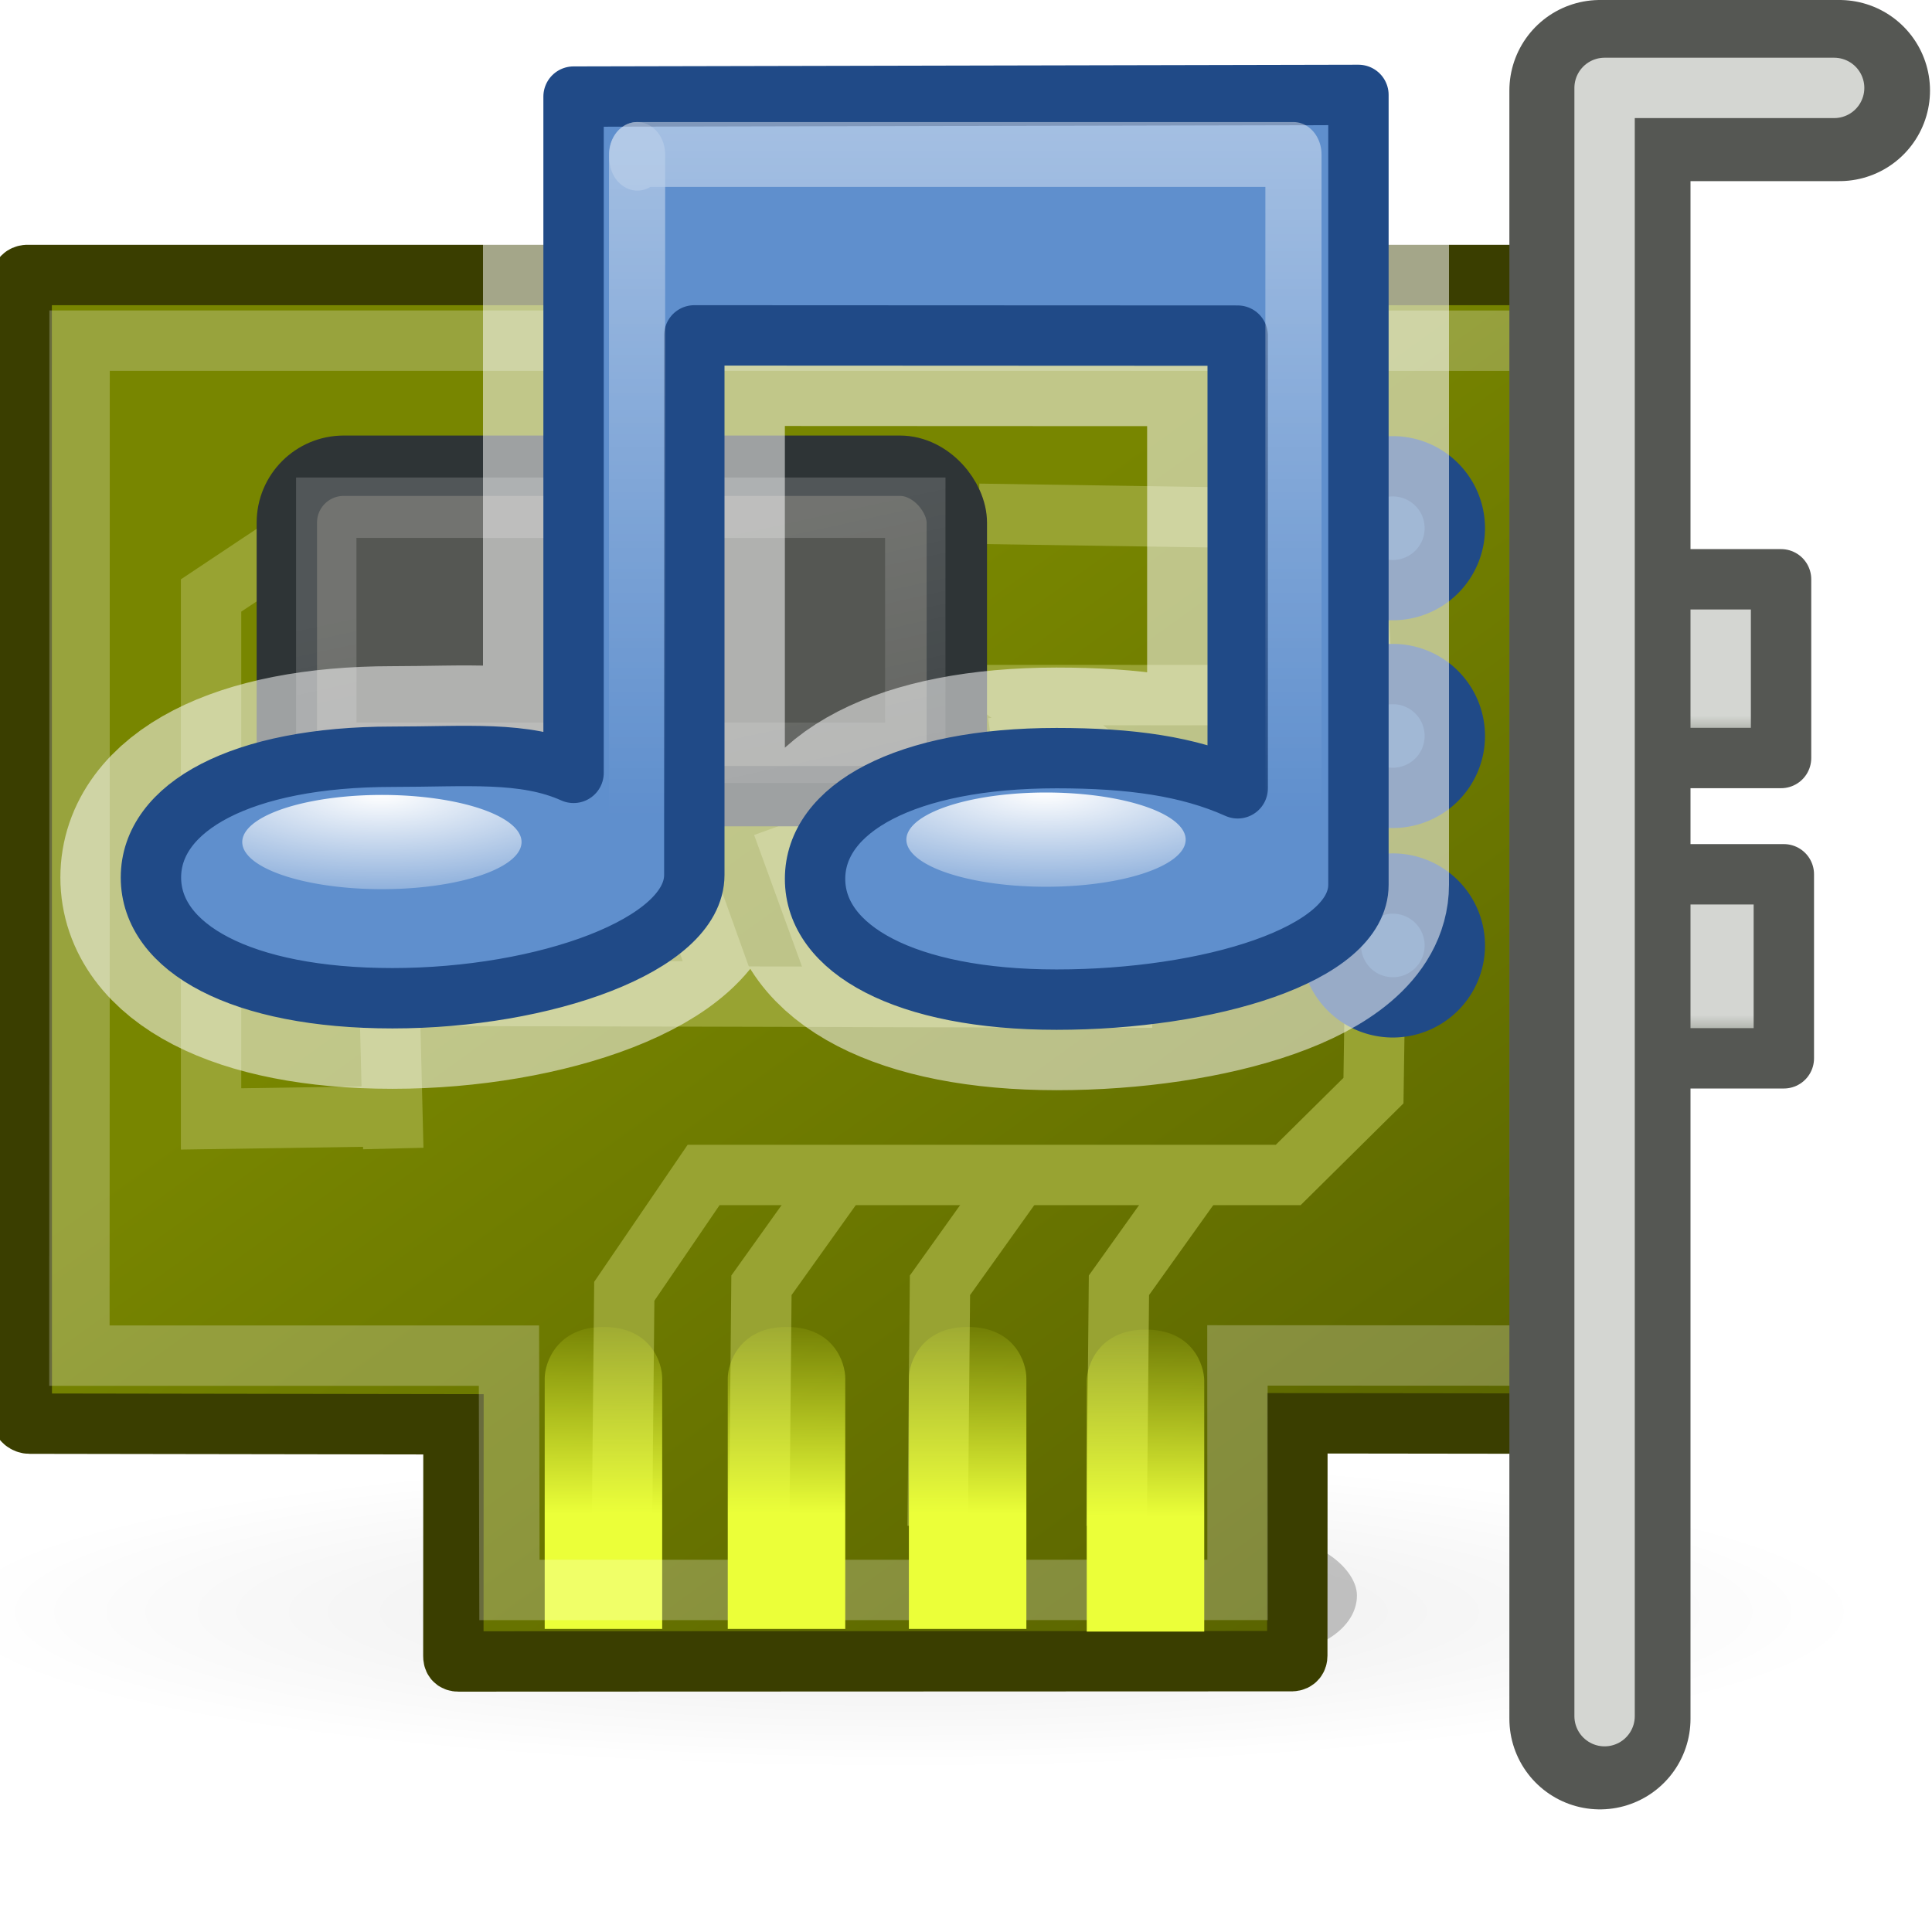
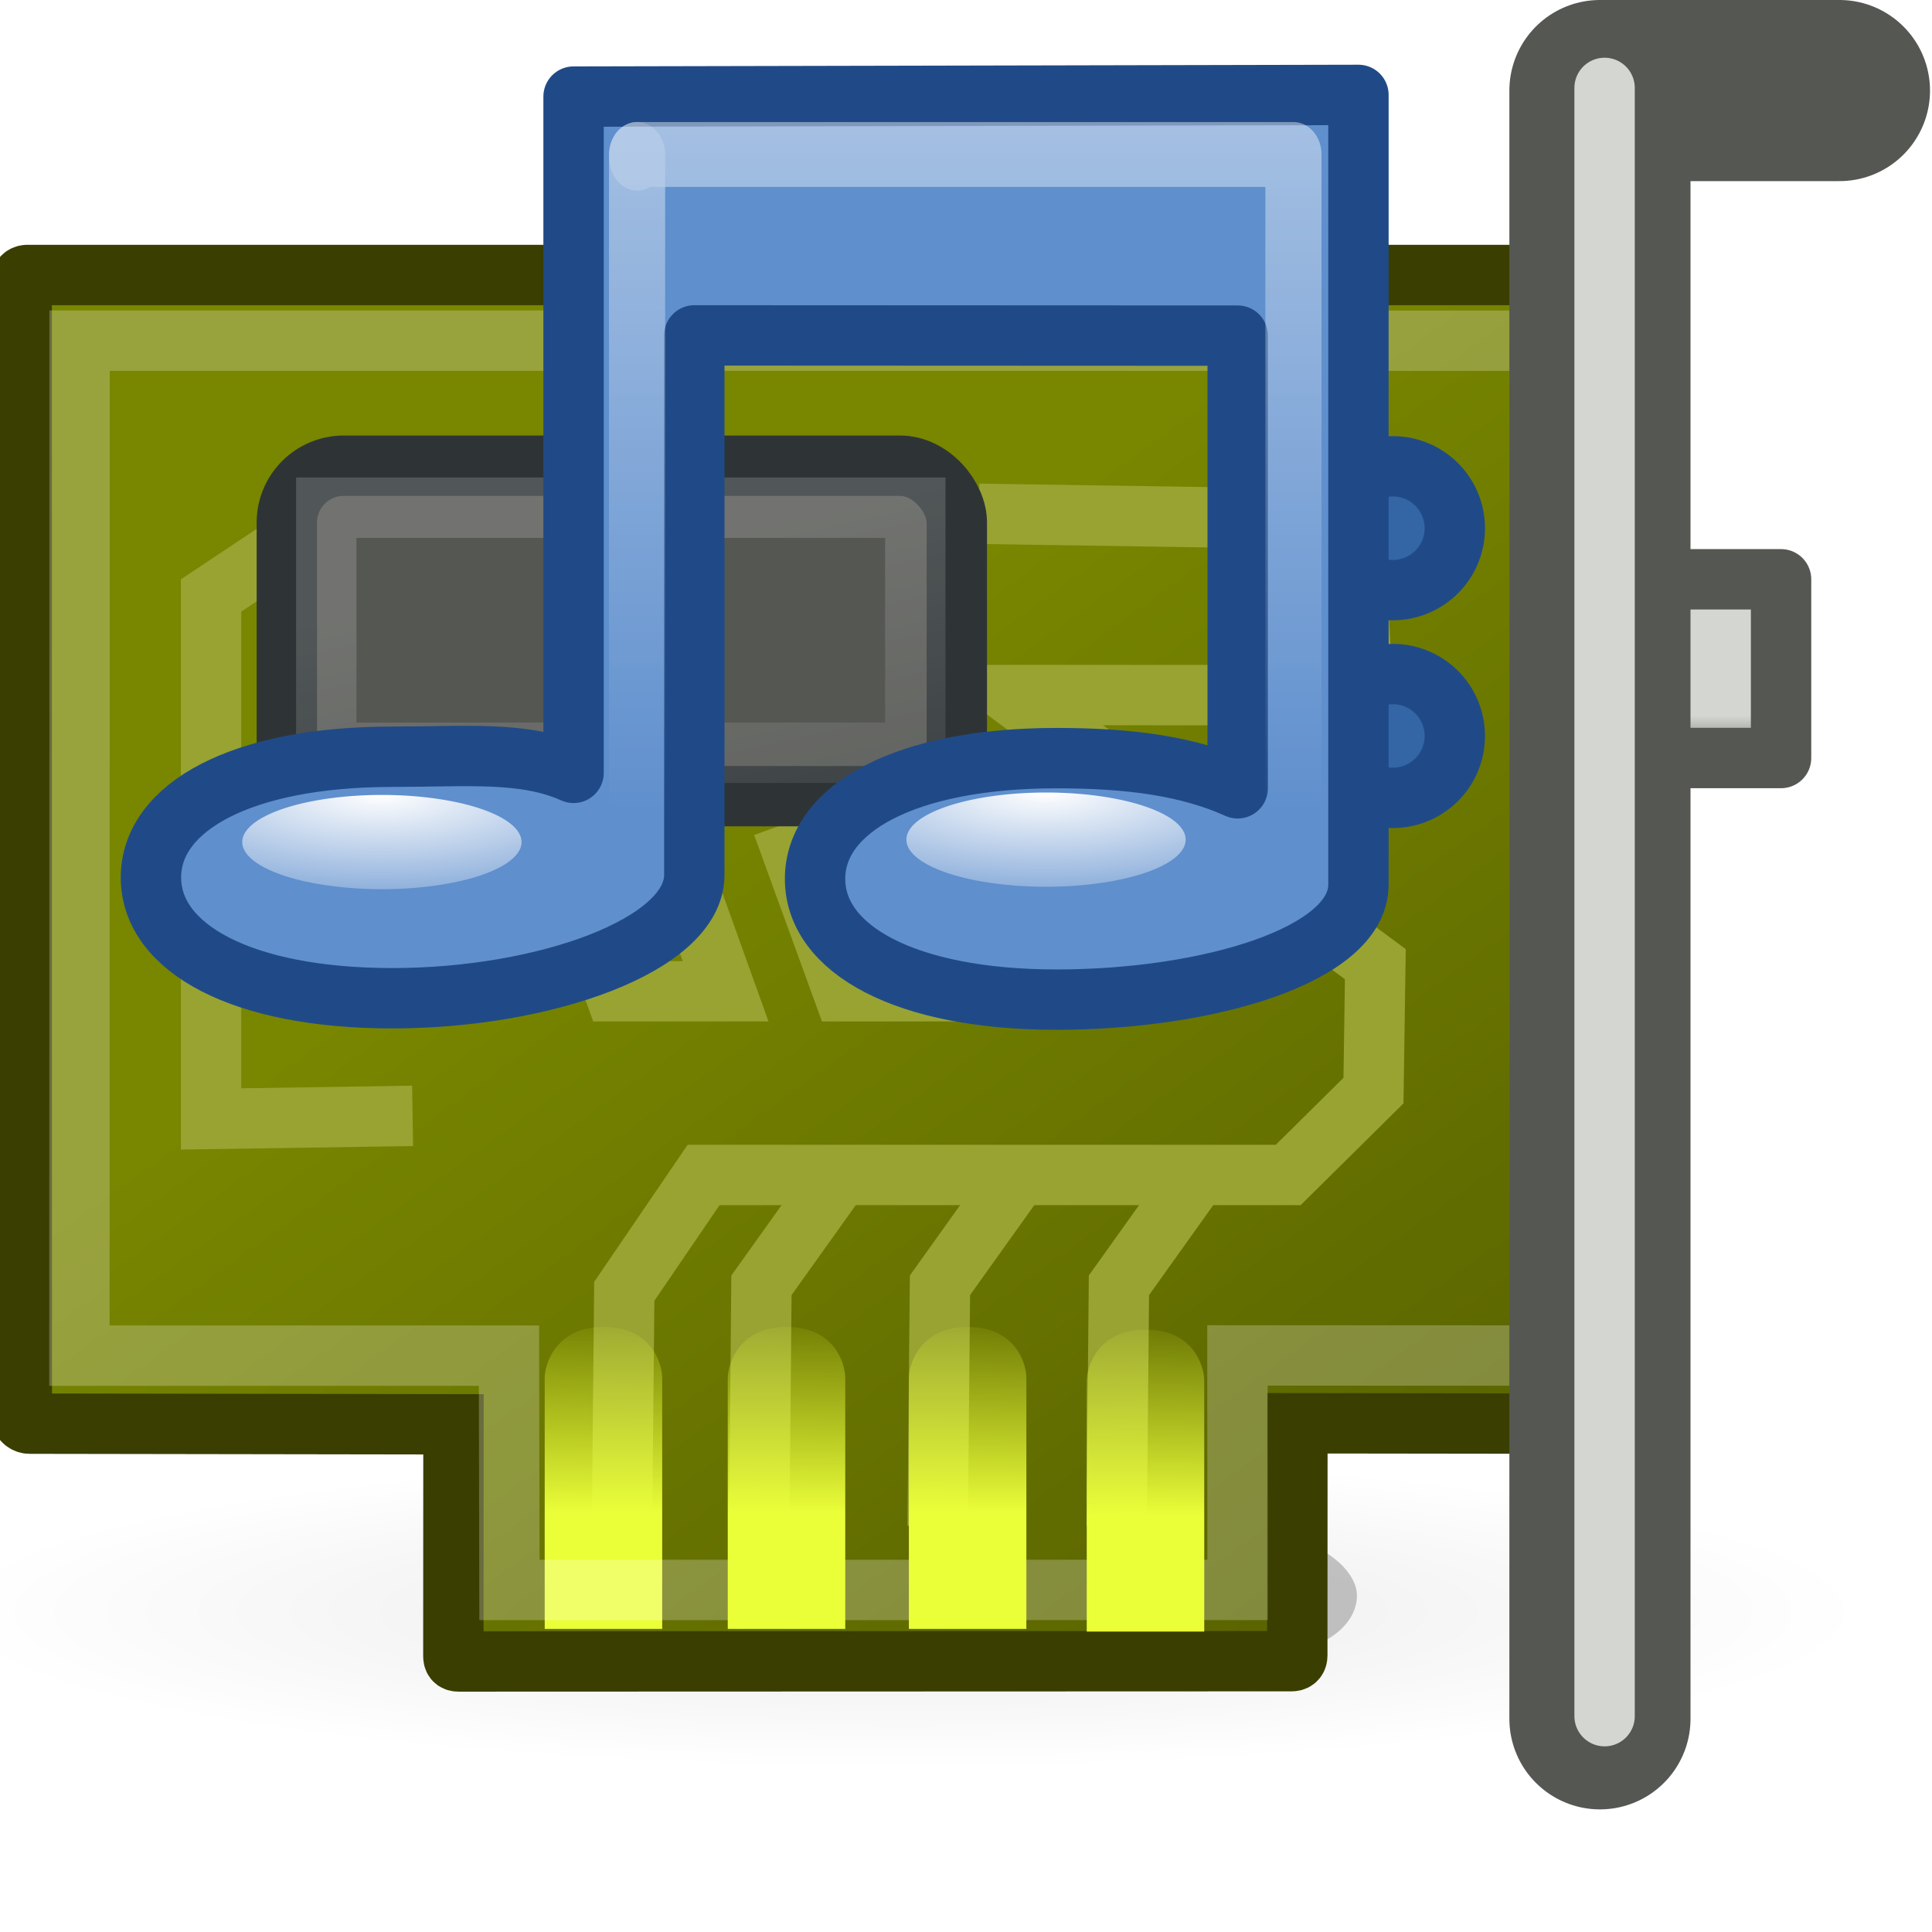
<svg xmlns="http://www.w3.org/2000/svg" xmlns:ns1="http://www.inkscape.org/namespaces/inkscape" xmlns:ns2="http://sodipodi.sourceforge.net/DTD/sodipodi-0.dtd" xmlns:xlink="http://www.w3.org/1999/xlink" ns1:export-ydpi="90.000000" ns1:export-xdpi="90.000000" ns1:export-filename="/home/jimmac/Desktop/wi-fi.png" width="32" height="32" id="svg11300" ns2:version="0.32" ns1:version="0.45" ns2:docbase="/home/dobey/Projects/gnome-icon-theme/32x32/devices" ns2:docname="audio-card.svg" ns1:output_extension="org.inkscape.output.svg.inkscape" version="1.0">
  <defs id="defs3">
    <linearGradient ns1:collect="always" id="linearGradient12825">
      <stop style="stop-color:#ffffff;stop-opacity:1;" offset="0" id="stop12827" />
      <stop style="stop-color:#ffffff;stop-opacity:0;" offset="1" id="stop12829" />
    </linearGradient>
    <linearGradient ns1:collect="always" id="linearGradient3345">
      <stop style="stop-color:#ffffff;stop-opacity:1;" offset="0" id="stop3347" />
      <stop style="stop-color:#ffffff;stop-opacity:0;" offset="1" id="stop3349" />
    </linearGradient>
    <linearGradient id="linearGradient15015">
      <stop style="stop-color:#ffffff;stop-opacity:1;" offset="0" id="stop15017" />
      <stop id="stop15025" offset="0.137" style="stop-color:#d4d6d2;stop-opacity:1;" />
      <stop id="stop15023" offset="0.793" style="stop-color:#d4d6d2;stop-opacity:1;" />
      <stop style="stop-color:#7e8478;stop-opacity:1;" offset="1" id="stop15019" />
    </linearGradient>
    <linearGradient ns1:collect="always" id="linearGradient14993">
      <stop style="stop-color:#000000;stop-opacity:1;" offset="0" id="stop14995" />
      <stop style="stop-color:#000000;stop-opacity:0;" offset="1" id="stop14997" />
    </linearGradient>
    <linearGradient id="linearGradient14981">
      <stop style="stop-color:#788600;stop-opacity:1;" offset="0" id="stop14983" />
      <stop style="stop-color:#505900;stop-opacity:1;" offset="1" id="stop14985" />
    </linearGradient>
    <linearGradient id="linearGradient14881">
      <stop style="stop-color:#747474;stop-opacity:1;" offset="0" id="stop14883" />
      <stop id="stop14893" offset="0.621" style="stop-color:#ffffff;stop-opacity:1;" />
      <stop style="stop-color:#3f3f3f;stop-opacity:1;" offset="1" id="stop14885" />
    </linearGradient>
    <linearGradient ns1:collect="always" id="linearGradient14861">
      <stop style="stop-color:#ffffff;stop-opacity:1;" offset="0" id="stop14863" />
      <stop style="stop-color:#ffffff;stop-opacity:0;" offset="1" id="stop14865" />
    </linearGradient>
    <linearGradient ns1:collect="always" id="linearGradient14780">
      <stop style="stop-color:#ebff39;stop-opacity:1;" offset="0" id="stop14782" />
      <stop style="stop-color:#ebff39;stop-opacity:0;" offset="1" id="stop14784" />
    </linearGradient>
    <linearGradient ns1:collect="always" xlink:href="#linearGradient14861" id="linearGradient14867" x1="16.965" y1="20.166" x2="18.968" y2="31.347" gradientUnits="userSpaceOnUse" gradientTransform="matrix(0.646,0,0,0.793,-5.5071691e-2,-7.03)" />
    <linearGradient ns1:collect="always" xlink:href="#linearGradient14981" id="linearGradient14987" x1="20.047" y1="22.747" x2="39.003" y2="49.794" gradientUnits="userSpaceOnUse" gradientTransform="matrix(0.698,0,0,0.718,-0.69,-5.137)" />
    <radialGradient ns1:collect="always" xlink:href="#linearGradient14993" id="radialGradient14999" cx="21.5" cy="44.75" fx="21.5" fy="44.75" r="17" gradientTransform="matrix(1,0,0,0.221,0,34.879)" gradientUnits="userSpaceOnUse" />
    <linearGradient ns1:collect="always" xlink:href="#linearGradient15015" id="linearGradient15027" gradientUnits="userSpaceOnUse" x1="43.692" y1="8.85" x2="43.683" y2="18.042" gradientTransform="matrix(0.691,0,0,0.295,-1.873,7.094)" />
    <linearGradient ns1:collect="always" xlink:href="#linearGradient15015" id="linearGradient4745" gradientUnits="userSpaceOnUse" gradientTransform="matrix(0.691,0,0,0.304,-1.827,11.905)" x1="43.692" y1="8.85" x2="43.683" y2="18.042" />
    <linearGradient ns1:collect="always" xlink:href="#linearGradient14780" id="linearGradient4757" gradientUnits="userSpaceOnUse" gradientTransform="matrix(1.946,0,0,0.939,-2.654,-15.204)" x1="6.221" y1="42.891" x2="6.238" y2="39.267" />
    <filter ns1:collect="always" x="-0.112" width="1.225" y="-0.51" height="2.02" id="filter5416">
      <feGaussianBlur ns1:collect="always" stdDeviation="1.593" id="feGaussianBlur5418" />
    </filter>
    <filter ns1:collect="always" x="-0.126" width="1.252" y="-1.024" height="3.047" id="filter5482">
      <feGaussianBlur ns1:collect="always" stdDeviation="1.173" id="feGaussianBlur5484" />
    </filter>
    <linearGradient ns1:collect="always" xlink:href="#linearGradient14780" id="linearGradient13071" gradientUnits="userSpaceOnUse" gradientTransform="matrix(1.946,0,0,0.939,0.378,-15.204)" x1="6.221" y1="42.891" x2="6.238" y2="39.267" />
    <linearGradient ns1:collect="always" xlink:href="#linearGradient14780" id="linearGradient13075" gradientUnits="userSpaceOnUse" gradientTransform="matrix(1.946,0,0,0.939,3.378,-15.204)" x1="6.221" y1="42.891" x2="6.238" y2="39.267" />
    <linearGradient ns1:collect="always" xlink:href="#linearGradient14780" id="linearGradient13079" gradientUnits="userSpaceOnUse" gradientTransform="matrix(1.946,0,0,0.939,6.324,-15.16)" x1="6.221" y1="42.891" x2="6.238" y2="39.267" />
    <linearGradient ns1:collect="always" xlink:href="#linearGradient14881" id="linearGradient13097" gradientUnits="userSpaceOnUse" gradientTransform="translate(84.25,-52.75)" x1="24" y1="21.5" x2="27" y2="21.5" />
    <linearGradient ns1:collect="always" xlink:href="#linearGradient14881" id="linearGradient13099" gradientUnits="userSpaceOnUse" gradientTransform="translate(84.25,-52.75)" x1="24" y1="23.5" x2="27" y2="23.5" />
    <linearGradient ns1:collect="always" xlink:href="#linearGradient3345" id="linearGradient13101" gradientUnits="userSpaceOnUse" x1="18.489" y1="8.672" x2="18.489" y2="24.706" gradientTransform="matrix(1,0,0,1.263,0,-6.895)" />
    <linearGradient ns1:collect="always" xlink:href="#linearGradient3345" id="linearGradient13103" gradientUnits="userSpaceOnUse" x1="18.489" y1="8.672" x2="18.489" y2="24.706" />
    <linearGradient ns1:collect="always" xlink:href="#linearGradient3345" id="linearGradient13107" gradientUnits="userSpaceOnUse" x1="18.489" y1="8.672" x2="18.489" y2="24.706" />
    <radialGradient ns1:collect="always" xlink:href="#linearGradient12825" id="radialGradient13109" gradientUnits="userSpaceOnUse" gradientTransform="matrix(2.892,0,0,0.723,-59.492,7.481)" cx="31.438" cy="23.969" fx="31.438" fy="23.969" r="1.125" />
    <radialGradient ns1:collect="always" xlink:href="#linearGradient12825" id="radialGradient13111" gradientUnits="userSpaceOnUse" gradientTransform="matrix(2.892,0,0,0.723,-59.492,7.481)" cx="31.438" cy="23.969" fx="31.438" fy="23.969" r="1.125" />
    <linearGradient ns1:collect="always" xlink:href="#linearGradient3345" id="linearGradient13133" gradientUnits="userSpaceOnUse" gradientTransform="matrix(1,0,0,1.263,17.94,-6.895)" x1="18.489" y1="8.672" x2="18.489" y2="24.706" />
  </defs>
  <ns2:namedview stroke="#204a87" fill="#3465a4" id="base" pagecolor="#ffffff" bordercolor="#666666" borderopacity="0.255" ns1:pageopacity="0.0" ns1:pageshadow="2" ns1:zoom="1" ns1:cx="14.727203" ns1:cy="39.535893" ns1:current-layer="layer1" showgrid="false" ns1:grid-bbox="true" ns1:document-units="px" ns1:showpageshadow="false" ns1:window-width="967" ns1:window-height="966" ns1:window-x="346" ns1:window-y="178" width="32px" height="32px">
    <ns1:grid type="xygrid" id="grid4741" />
  </ns2:namedview>
  <g id="layer1" ns1:label="Layer 1" ns1:groupmode="layer">
    <rect style="opacity:0.464;color:#000000;fill:#000000;fill-opacity:1;fill-rule:nonzero;stroke:none;stroke-width:0.1;stroke-linecap:butt;stroke-linejoin:miter;marker:none;marker-start:none;marker-mid:none;marker-end:none;stroke-miterlimit:4;stroke-dasharray:none;stroke-dashoffset:0;stroke-opacity:1;visibility:visible;display:inline;overflow:visible;filter:url(#filter5482);enable-background:accumulate" id="rect5432" width="22.375" height="2.75" x="10.75" y="36.75" rx="1.989" ry="1.992" transform="matrix(0.691,0,0,0.69,-0.414,0.12)" />
    <path ns2:type="arc" style="opacity:0.289;color:#000000;fill:url(#radialGradient14999);fill-opacity:1;fill-rule:nonzero;stroke:none;stroke-width:1;stroke-linecap:butt;stroke-linejoin:miter;marker:none;marker-start:none;marker-mid:none;marker-end:none;stroke-miterlimit:4;stroke-dasharray:none;stroke-dashoffset:0;stroke-opacity:1;visibility:visible;display:block;overflow:visible;filter:url(#filter5416)" id="path14991" ns2:cx="21.5" ns2:cy="44.75" ns2:rx="17" ns2:ry="3.75" d="M 38.5,44.75 A 17,3.75 0 1 1 4.5,44.75 A 17,3.75 0 1 1 38.5,44.75 z" transform="matrix(0.935,0,0,0.69,-5.14,-4.194)" />
    <rect style="opacity:1;color:#000000;fill:url(#linearGradient15027);fill-opacity:1;fill-rule:nonzero;stroke:#555753;stroke-width:1;stroke-linecap:round;stroke-linejoin:round;marker:none;marker-start:none;marker-mid:none;marker-end:none;stroke-miterlimit:4;stroke-dasharray:none;stroke-dashoffset:0;stroke-opacity:1;visibility:visible;display:block;overflow:visible" id="rect15011" width="3.273" height="2.96" x="26.227" y="9.595" />
-     <rect y="14.481" x="26.273" height="3.048" width="3.273" id="rect4743" style="opacity:1;color:#000000;fill:url(#linearGradient4745);fill-opacity:1;fill-rule:nonzero;stroke:#555753;stroke-width:1;stroke-linecap:round;stroke-linejoin:round;marker:none;marker-start:none;marker-mid:none;marker-end:none;stroke-miterlimit:4;stroke-dasharray:none;stroke-dashoffset:0;stroke-opacity:1;visibility:visible;display:block;overflow:visible" />
    <path style="opacity:1;color:#000000;fill:url(#linearGradient14987);fill-opacity:1;fill-rule:nonzero;stroke:#3a3e00;stroke-width:1;stroke-linecap:butt;stroke-linejoin:miter;marker:none;marker-start:none;marker-mid:none;marker-end:none;stroke-miterlimit:4;stroke-dasharray:none;stroke-dashoffset:0;stroke-opacity:1;visibility:visible;display:block;overflow:visible" d="M 0.359,4.646 L 0.361,23.472 C 0.361,23.529 0.423,23.58 0.492,23.58 L 7.511,23.591 L 7.509,27.428 C 7.509,27.48 7.524,27.519 7.595,27.519 L 21.4,27.514 C 21.465,27.511 21.487,27.468 21.487,27.423 L 21.489,23.574 L 26.119,23.58 C 26.184,23.58 26.2,23.486 26.197,23.427 L 26.197,4.646 C 26.2,4.588 26.166,4.559 26.108,4.555 L 0.445,4.555 C 0.391,4.559 0.353,4.593 0.359,4.646 z" id="rect14772" ns2:nodetypes="ccccccccccccccc" />
-     <path style="opacity:1;color:#000000;fill:none;fill-opacity:1;fill-rule:nonzero;stroke:#98a332;stroke-width:1;stroke-linecap:butt;stroke-linejoin:miter;marker:none;marker-start:none;marker-mid:none;marker-end:none;stroke-miterlimit:4;stroke-dasharray:none;stroke-dashoffset:0;stroke-opacity:1;visibility:visible;display:block;overflow:visible" d="M 16.865,11.833 L 16.91,12.188 L 18.585,13.45 L 18.585,16.523 L 6.451,16.492 L 6.514,19.023" id="path14957" ns2:nodetypes="cccccc" />
    <path style="opacity:1;color:#000000;fill:none;fill-opacity:1;fill-rule:nonzero;stroke:#98a332;stroke-width:1;stroke-linecap:butt;stroke-linejoin:miter;marker:none;marker-start:none;marker-mid:none;marker-end:none;stroke-miterlimit:4;stroke-dasharray:none;stroke-dashoffset:0;stroke-opacity:1;visibility:visible;display:block;overflow:visible" d="M 10.302,25.284 L 10.34,21.388 L 11.654,19.461 L 21.337,19.461 L 22.749,18.064 L 22.78,15.97 L 16.752,11.512 L 22.576,11.514 L 22.415,8.604 L 16.213,8.51" id="path14826" ns2:nodetypes="cccccccccc" />
    <g id="g14850" transform="matrix(0.691,0,0,0.69,-0.414,-4.366)">
      <path ns2:nodetypes="ccc" id="path14842" d="M 18.797,42.961 L 18.851,37.18 L 20.752,34.514" style="opacity:1;color:#000000;fill:none;fill-opacity:1;fill-rule:nonzero;stroke:#98a332;stroke-width:1.448;stroke-linecap:butt;stroke-linejoin:miter;marker:none;marker-start:none;marker-mid:none;marker-end:none;stroke-miterlimit:4;stroke-dasharray:none;stroke-dashoffset:0;stroke-opacity:1;visibility:visible;display:block;overflow:visible" />
      <path style="opacity:1;color:#000000;fill:none;fill-opacity:1;fill-rule:nonzero;stroke:#98a332;stroke-width:1.448;stroke-linecap:butt;stroke-linejoin:miter;marker:none;marker-start:none;marker-mid:none;marker-end:none;stroke-miterlimit:4;stroke-dasharray:none;stroke-dashoffset:0;stroke-opacity:1;visibility:visible;display:block;overflow:visible" d="M 23.075,42.961 L 23.13,37.18 L 25.031,34.514" id="path14844" ns2:nodetypes="ccc" />
      <path style="opacity:1;color:#000000;fill:none;fill-opacity:1;fill-rule:nonzero;stroke:#98a332;stroke-width:1.448;stroke-linecap:butt;stroke-linejoin:miter;marker:none;marker-start:none;marker-mid:none;marker-end:none;stroke-miterlimit:4;stroke-dasharray:none;stroke-dashoffset:0;stroke-opacity:1;visibility:visible;display:block;overflow:visible" d="M 27.365,42.961 L 27.42,37.18 L 29.321,34.514" id="path14848" ns2:nodetypes="ccc" />
    </g>
    <path style="color:#000000;fill:url(#linearGradient4757);fill-opacity:1;fill-rule:nonzero;stroke:none;stroke-width:1;stroke-linecap:butt;stroke-linejoin:miter;marker:none;marker-start:none;marker-mid:none;marker-end:none;stroke-miterlimit:4;stroke-dashoffset:0;stroke-opacity:1;visibility:visible;display:block;overflow:visible" d="M 9.995,21.978 C 10.779,21.978 10.968,22.569 10.968,22.829 L 10.968,26.98 C 10.968,26.98 9.022,26.98 9.022,26.98 L 9.022,22.829 C 9.022,22.569 9.226,21.978 9.995,21.978 z" id="path14800" ns2:nodetypes="cccccz" />
    <path style="opacity:1;color:#000000;fill:none;fill-opacity:1;fill-rule:nonzero;stroke:#98a332;stroke-width:1;stroke-linecap:butt;stroke-linejoin:miter;marker:none;marker-start:none;marker-mid:none;marker-end:none;stroke-miterlimit:4;stroke-dasharray:none;stroke-dashoffset:0;stroke-opacity:1;visibility:visible;display:block;overflow:visible" d="M 4.792,9 L 3.496,9.863 L 3.496,11.157 L 3.496,18.533 L 6.834,18.482" id="path15029" ns2:nodetypes="ccccc" />
    <g id="g14967" transform="matrix(0.947,0,0,0.946,-3.572,-12.433)">
-       <path id="path14959" d="M 9.458,27.582 L 10.518,30.499 L 12.463,30.499 L 11.402,27.538" style="opacity:1;color:#000000;fill:none;fill-opacity:1;fill-rule:nonzero;stroke:#98a332;stroke-width:1.056;stroke-linecap:butt;stroke-linejoin:miter;marker:none;marker-start:none;marker-mid:none;marker-end:none;stroke-miterlimit:4;stroke-dasharray:none;stroke-dashoffset:0;stroke-opacity:1;visibility:visible;display:block;overflow:visible" />
      <path style="opacity:1;color:#000000;fill:none;fill-opacity:1;fill-rule:nonzero;stroke:#98a332;stroke-width:1.056;stroke-linecap:butt;stroke-linejoin:miter;marker:none;marker-start:none;marker-mid:none;marker-end:none;stroke-miterlimit:4;stroke-dasharray:none;stroke-dashoffset:0;stroke-opacity:1;visibility:visible;display:block;overflow:visible" d="M 13.458,27.582 L 14.518,30.499 L 16.463,30.499 L 15.402,27.538" id="path14961" />
      <path id="path14963" d="M 17.458,27.582 L 18.518,30.499 L 20.463,30.499 L 19.402,27.538" style="opacity:1;color:#000000;fill:none;fill-opacity:1;fill-rule:nonzero;stroke:#98a332;stroke-width:1.056;stroke-linecap:butt;stroke-linejoin:miter;marker:none;marker-start:none;marker-mid:none;marker-end:none;stroke-miterlimit:4;stroke-dasharray:none;stroke-dashoffset:0;stroke-opacity:1;visibility:visible;display:block;overflow:visible" />
    </g>
    <rect style="opacity:1;color:#000000;fill:#555753;fill-opacity:1;fill-rule:nonzero;stroke:#2e3436;stroke-width:1;stroke-linecap:butt;stroke-linejoin:miter;marker:none;marker-start:none;marker-mid:none;marker-end:none;stroke-miterlimit:4;stroke-dasharray:none;stroke-dashoffset:0;stroke-opacity:1;visibility:visible;display:block;overflow:visible" id="rect14857" width="11.097" height="5.473" x="4.751" y="7.714" rx="0.942" ry="0.942" />
    <rect ry="0" rx="0" y="8.409" x="5.404" height="4.059" width="9.756" id="rect14859" style="opacity:0.17;color:#000000;fill:none;fill-opacity:1;fill-rule:nonzero;stroke:url(#linearGradient14867);stroke-width:1;stroke-linecap:butt;stroke-linejoin:miter;marker:none;marker-start:none;marker-mid:none;marker-end:none;stroke-miterlimit:4;stroke-dasharray:none;stroke-dashoffset:0;stroke-opacity:1;visibility:visible;display:block;overflow:visible" />
    <path id="path14989" d="M 1.315,22.454 L 8.43,22.454 L 8.438,26.335 L 20.498,26.334 L 20.496,22.45 L 25.503,22.452 C 25.506,22.451 25.506,5.643 25.506,5.643 L 1.318,5.642 C 1.32,11.397 1.315,22.454 1.315,22.454 z" style="opacity:0.239;color:#000000;fill:none;fill-opacity:1;fill-rule:nonzero;stroke:#ffffff;stroke-width:1;stroke-linecap:butt;stroke-linejoin:miter;marker:none;marker-start:none;marker-mid:none;marker-end:none;stroke-miterlimit:4;stroke-dasharray:none;stroke-dashoffset:0;stroke-opacity:1;visibility:visible;display:block;overflow:visible" ns2:nodetypes="ccccccscc" />
    <path style="opacity:1;color:#000000;fill:none;fill-opacity:1;fill-rule:nonzero;stroke:#555753;stroke-width:3;stroke-linecap:round;stroke-linejoin:round;marker:none;marker-start:none;marker-mid:none;marker-end:none;stroke-miterlimit:4;stroke-dasharray:none;stroke-dashoffset:0;stroke-opacity:1;visibility:visible;display:block;overflow:visible" d="M 26.5,28.469 L 26.5,1.5 L 30.467,1.5" id="path15001" ns2:nodetypes="ccc" />
-     <path ns2:nodetypes="ccc" id="path15003" d="M 26.577,28.425 L 26.577,1.456 L 30.379,1.456" style="opacity:1;color:#000000;fill:none;fill-opacity:1;fill-rule:nonzero;stroke:#d4d6d2;stroke-width:1;stroke-linecap:round;stroke-linejoin:round;marker:none;marker-start:none;marker-mid:none;marker-end:none;stroke-miterlimit:4;stroke-dasharray:none;stroke-dashoffset:0;stroke-opacity:1;visibility:visible;display:block;overflow:visible" />
+     <path ns2:nodetypes="ccc" id="path15003" d="M 26.577,28.425 L 26.577,1.456 " style="opacity:1;color:#000000;fill:none;fill-opacity:1;fill-rule:nonzero;stroke:#d4d6d2;stroke-width:1;stroke-linecap:round;stroke-linejoin:round;marker:none;marker-start:none;marker-mid:none;marker-end:none;stroke-miterlimit:4;stroke-dasharray:none;stroke-dashoffset:0;stroke-opacity:1;visibility:visible;display:block;overflow:visible" />
    <path ns2:type="arc" style="opacity:1;color:#000000;fill:#3465a4;fill-opacity:1;fill-rule:nonzero;stroke:#204a87;stroke-width:0.904;stroke-linecap:round;stroke-linejoin:round;marker:none;marker-start:none;marker-mid:none;marker-end:none;stroke-miterlimit:4;stroke-dasharray:none;stroke-dashoffset:0;stroke-opacity:1;visibility:visible;display:block;overflow:visible" id="path15005" ns2:cx="36.018253" ns2:cy="12.998215" ns2:rx="0.92807764" ns2:ry="0.92807764" d="M 36.946,12.998 A 0.928,0.928 0 1 1 35.09,12.998 A 0.928,0.928 0 1 1 36.946,12.998 z" transform="matrix(1.106,0,0,1.105,-16.766,-5.614)" />
    <path transform="matrix(1.106,0,0,1.105,-16.766,-2.173)" d="M 36.946,12.998 A 0.928,0.928 0 1 1 35.09,12.998 A 0.928,0.928 0 1 1 36.946,12.998 z" ns2:ry="0.92807764" ns2:rx="0.92807764" ns2:cy="12.998215" ns2:cx="36.018253" id="path15007" style="opacity:1;color:#000000;fill:#3465a4;fill-opacity:1;fill-rule:nonzero;stroke:#204a87;stroke-width:0.904;stroke-linecap:round;stroke-linejoin:round;marker:none;marker-start:none;marker-mid:none;marker-end:none;stroke-miterlimit:4;stroke-dasharray:none;stroke-dashoffset:0;stroke-opacity:1;visibility:visible;display:block;overflow:visible" ns2:type="arc" />
-     <path ns2:type="arc" style="opacity:1;color:#000000;fill:#3465a4;fill-opacity:1;fill-rule:nonzero;stroke:#204a87;stroke-width:0.904;stroke-linecap:round;stroke-linejoin:round;marker:none;marker-start:none;marker-mid:none;marker-end:none;stroke-miterlimit:4;stroke-dasharray:none;stroke-dashoffset:0;stroke-opacity:1;visibility:visible;display:block;overflow:visible" id="path15009" ns2:cx="36.018253" ns2:cy="12.998215" ns2:rx="0.92807764" ns2:ry="0.92807764" d="M 36.946,12.998 A 0.928,0.928 0 1 1 35.09,12.998 A 0.928,0.928 0 1 1 36.946,12.998 z" transform="matrix(1.106,0,0,1.105,-16.766,1.297)" />
    <path ns2:nodetypes="cccccz" id="path13069" d="M 13.027,21.978 C 13.811,21.978 14,22.569 14,22.829 L 14,26.98 C 14,26.98 12.054,26.98 12.054,26.98 L 12.054,22.829 C 12.054,22.569 12.258,21.978 13.027,21.978 z" style="color:#000000;fill:url(#linearGradient13071);fill-opacity:1;fill-rule:nonzero;stroke:none;stroke-width:1;stroke-linecap:butt;stroke-linejoin:miter;marker:none;marker-start:none;marker-mid:none;marker-end:none;stroke-miterlimit:4;stroke-dashoffset:0;stroke-opacity:1;visibility:visible;display:block;overflow:visible" />
    <path style="color:#000000;fill:url(#linearGradient13075);fill-opacity:1;fill-rule:nonzero;stroke:none;stroke-width:1;stroke-linecap:butt;stroke-linejoin:miter;marker:none;marker-start:none;marker-mid:none;marker-end:none;stroke-miterlimit:4;stroke-dashoffset:0;stroke-opacity:1;visibility:visible;display:block;overflow:visible" d="M 16.027,21.978 C 16.811,21.978 17,22.569 17,22.829 L 17,26.98 C 17,26.98 15.054,26.98 15.054,26.98 L 15.054,22.829 C 15.054,22.569 15.258,21.978 16.027,21.978 z" id="path13073" ns2:nodetypes="cccccz" />
    <path ns2:nodetypes="cccccz" id="path13077" d="M 18.973,22.022 C 19.757,22.022 19.946,22.613 19.946,22.873 L 19.946,27.024 C 19.946,27.024 18,27.024 18,27.024 L 18,22.873 C 18,22.613 18.204,22.022 18.973,22.022 z" style="color:#000000;fill:url(#linearGradient13079);fill-opacity:1;fill-rule:nonzero;stroke:none;stroke-width:1;stroke-linecap:butt;stroke-linejoin:miter;marker:none;marker-start:none;marker-mid:none;marker-end:none;stroke-miterlimit:4;stroke-dashoffset:0;stroke-opacity:1;visibility:visible;display:block;overflow:visible" />
    <g id="g13081" transform="translate(-101.25,44.722)">
      <rect style="opacity:1;color:#000000;fill:url(#linearGradient13097);fill-opacity:1;fill-rule:nonzero;stroke:none;stroke-width:1;stroke-linecap:butt;stroke-linejoin:miter;marker:none;marker-start:none;marker-mid:none;marker-end:none;stroke-miterlimit:4;stroke-dasharray:none;stroke-dashoffset:0;stroke-opacity:1;visibility:visible;display:block;overflow:visible" id="rect12907" width="3" height="1" x="108.25" y="-31.75" />
      <rect y="-29.75" x="108.25" height="1" width="3" id="rect12909" style="opacity:1;color:#000000;fill:url(#linearGradient13099);fill-opacity:1;fill-rule:nonzero;stroke:none;stroke-width:1;stroke-linecap:butt;stroke-linejoin:miter;marker:none;marker-start:none;marker-mid:none;marker-end:none;stroke-miterlimit:4;stroke-dasharray:none;stroke-dashoffset:0;stroke-opacity:1;visibility:visible;display:block;overflow:visible" />
      <g id="g12963" transform="translate(92.25,-49.688)">
        <g id="g12967">
-           <path style="opacity:0.536;color:#000000;fill:none;fill-opacity:1;fill-rule:nonzero;stroke:#ffffff;stroke-width:3;stroke-linecap:round;stroke-linejoin:round;marker:none;marker-start:none;marker-mid:none;marker-end:none;stroke-miterlimit:4;stroke-dasharray:none;stroke-dashoffset:0;stroke-opacity:1;visibility:visible;display:inline;overflow:visible" d="M 18.5,6.566 L 18.5,17.767 C 17.683,17.4 16.724,17.5 15.5,17.5 C 12.994,17.5 11.5,18.335 11.5,19.5 C 11.5,20.665 12.994,21.5 15.5,21.5 C 18.006,21.5 20.5,20.623 20.5,19.458 L 20.5,10.521 L 29.5,10.525 L 29.5,18.023 C 28.683,17.656 27.724,17.523 26.5,17.523 C 23.994,17.523 22.5,18.358 22.5,19.523 C 22.5,20.688 23.994,21.523 26.5,21.523 C 29.006,21.523 31.5,20.785 31.5,19.62 L 31.5,6.538 L 18.5,6.566 z" id="path13135" ns2:nodetypes="ccsssccccsssccc" />
          <path ns2:nodetypes="ccsssccccsssccc" id="path12969" d="M 18.5,6.566 L 18.5,17.767 C 17.683,17.4 16.724,17.5 15.5,17.5 C 12.994,17.5 11.5,18.335 11.5,19.5 C 11.5,20.665 12.994,21.5 15.5,21.5 C 18.006,21.5 20.5,20.623 20.5,19.458 L 20.5,10.521 L 29.5,10.525 L 29.5,18.023 C 28.683,17.656 27.724,17.523 26.5,17.523 C 23.994,17.523 22.5,18.358 22.5,19.523 C 22.5,20.688 23.994,21.523 26.5,21.523 C 29.006,21.523 31.5,20.785 31.5,19.62 L 31.5,6.538 L 18.5,6.566 z" style="color:#000000;fill:#5f8fcd;fill-opacity:1;fill-rule:nonzero;stroke:#204a87;stroke-width:1;stroke-linecap:round;stroke-linejoin:round;marker:none;marker-start:none;marker-mid:none;marker-end:none;stroke-miterlimit:4;stroke-dashoffset:0;stroke-opacity:1;visibility:visible;display:inline;overflow:visible" />
          <g id="g12971" style="opacity:0.55" transform="matrix(0.606,0,0,0.7,2.887,-0.65)">
            <g transform="translate(9,3)" style="opacity:1;fill-opacity:1;stroke:url(#linearGradient13103);stroke-width:1.535" id="g12975">
              <path ns2:nodetypes="cc" id="path12977" d="M 18.5,25.312 L 18.5,8.678" style="opacity:1;fill:none;fill-opacity:1;fill-rule:evenodd;stroke:url(#linearGradient13101);stroke-width:1.535;stroke-linecap:round;stroke-linejoin:round;stroke-miterlimit:4;stroke-dasharray:none;stroke-opacity:0.973;display:inline" />
              <path style="opacity:1;fill:none;fill-opacity:1;fill-rule:evenodd;stroke:url(#linearGradient13133);stroke-width:1.535;stroke-linecap:round;stroke-linejoin:round;stroke-miterlimit:4;stroke-dasharray:none;stroke-opacity:0.973;display:inline" d="M 36.44,25.312 L 36.44,8.678 L 18.508,8.678 L 18.508,8.765" id="path13131" ns2:nodetypes="cc" />
            </g>
            <g transform="translate(22,13)" style="opacity:1;fill-opacity:1;stroke:url(#linearGradient13107);stroke-width:1.535" id="g12979" />
          </g>
        </g>
      </g>
      <path ns2:type="arc" style="opacity:1;color:#000000;fill:url(#radialGradient13109);fill-opacity:1;fill-rule:nonzero;stroke:none;stroke-width:3;stroke-linecap:butt;stroke-linejoin:miter;marker:none;marker-start:none;marker-mid:none;marker-end:none;stroke-miterlimit:4;stroke-dasharray:none;stroke-dashoffset:0;stroke-opacity:1;visibility:visible;display:inline;overflow:visible;enable-background:accumulate" id="path12985" ns2:cx="31.4375" ns2:cy="25.09375" ns2:rx="1.125" ns2:ry="0.28125" d="M 32.562,25.094 A 1.125,0.281 0 1 1 30.312,25.094 A 1.125,0.281 0 1 1 32.562,25.094 z" transform="matrix(2.056,0,0,2.778,53.941,-100.526)" />
      <path transform="matrix(2.056,0,0,2.778,42.941,-100.486)" d="M 32.562,25.094 A 1.125,0.281 0 1 1 30.312,25.094 A 1.125,0.281 0 1 1 32.562,25.094 z" ns2:ry="0.28125" ns2:rx="1.125" ns2:cy="25.09375" ns2:cx="31.4375" id="path12987" style="opacity:1;color:#000000;fill:url(#radialGradient13111);fill-opacity:1;fill-rule:nonzero;stroke:none;stroke-width:3;stroke-linecap:butt;stroke-linejoin:miter;marker:none;marker-start:none;marker-mid:none;marker-end:none;stroke-miterlimit:4;stroke-dasharray:none;stroke-dashoffset:0;stroke-opacity:1;visibility:visible;display:inline;overflow:visible;enable-background:accumulate" ns2:type="arc" />
    </g>
  </g>
</svg>